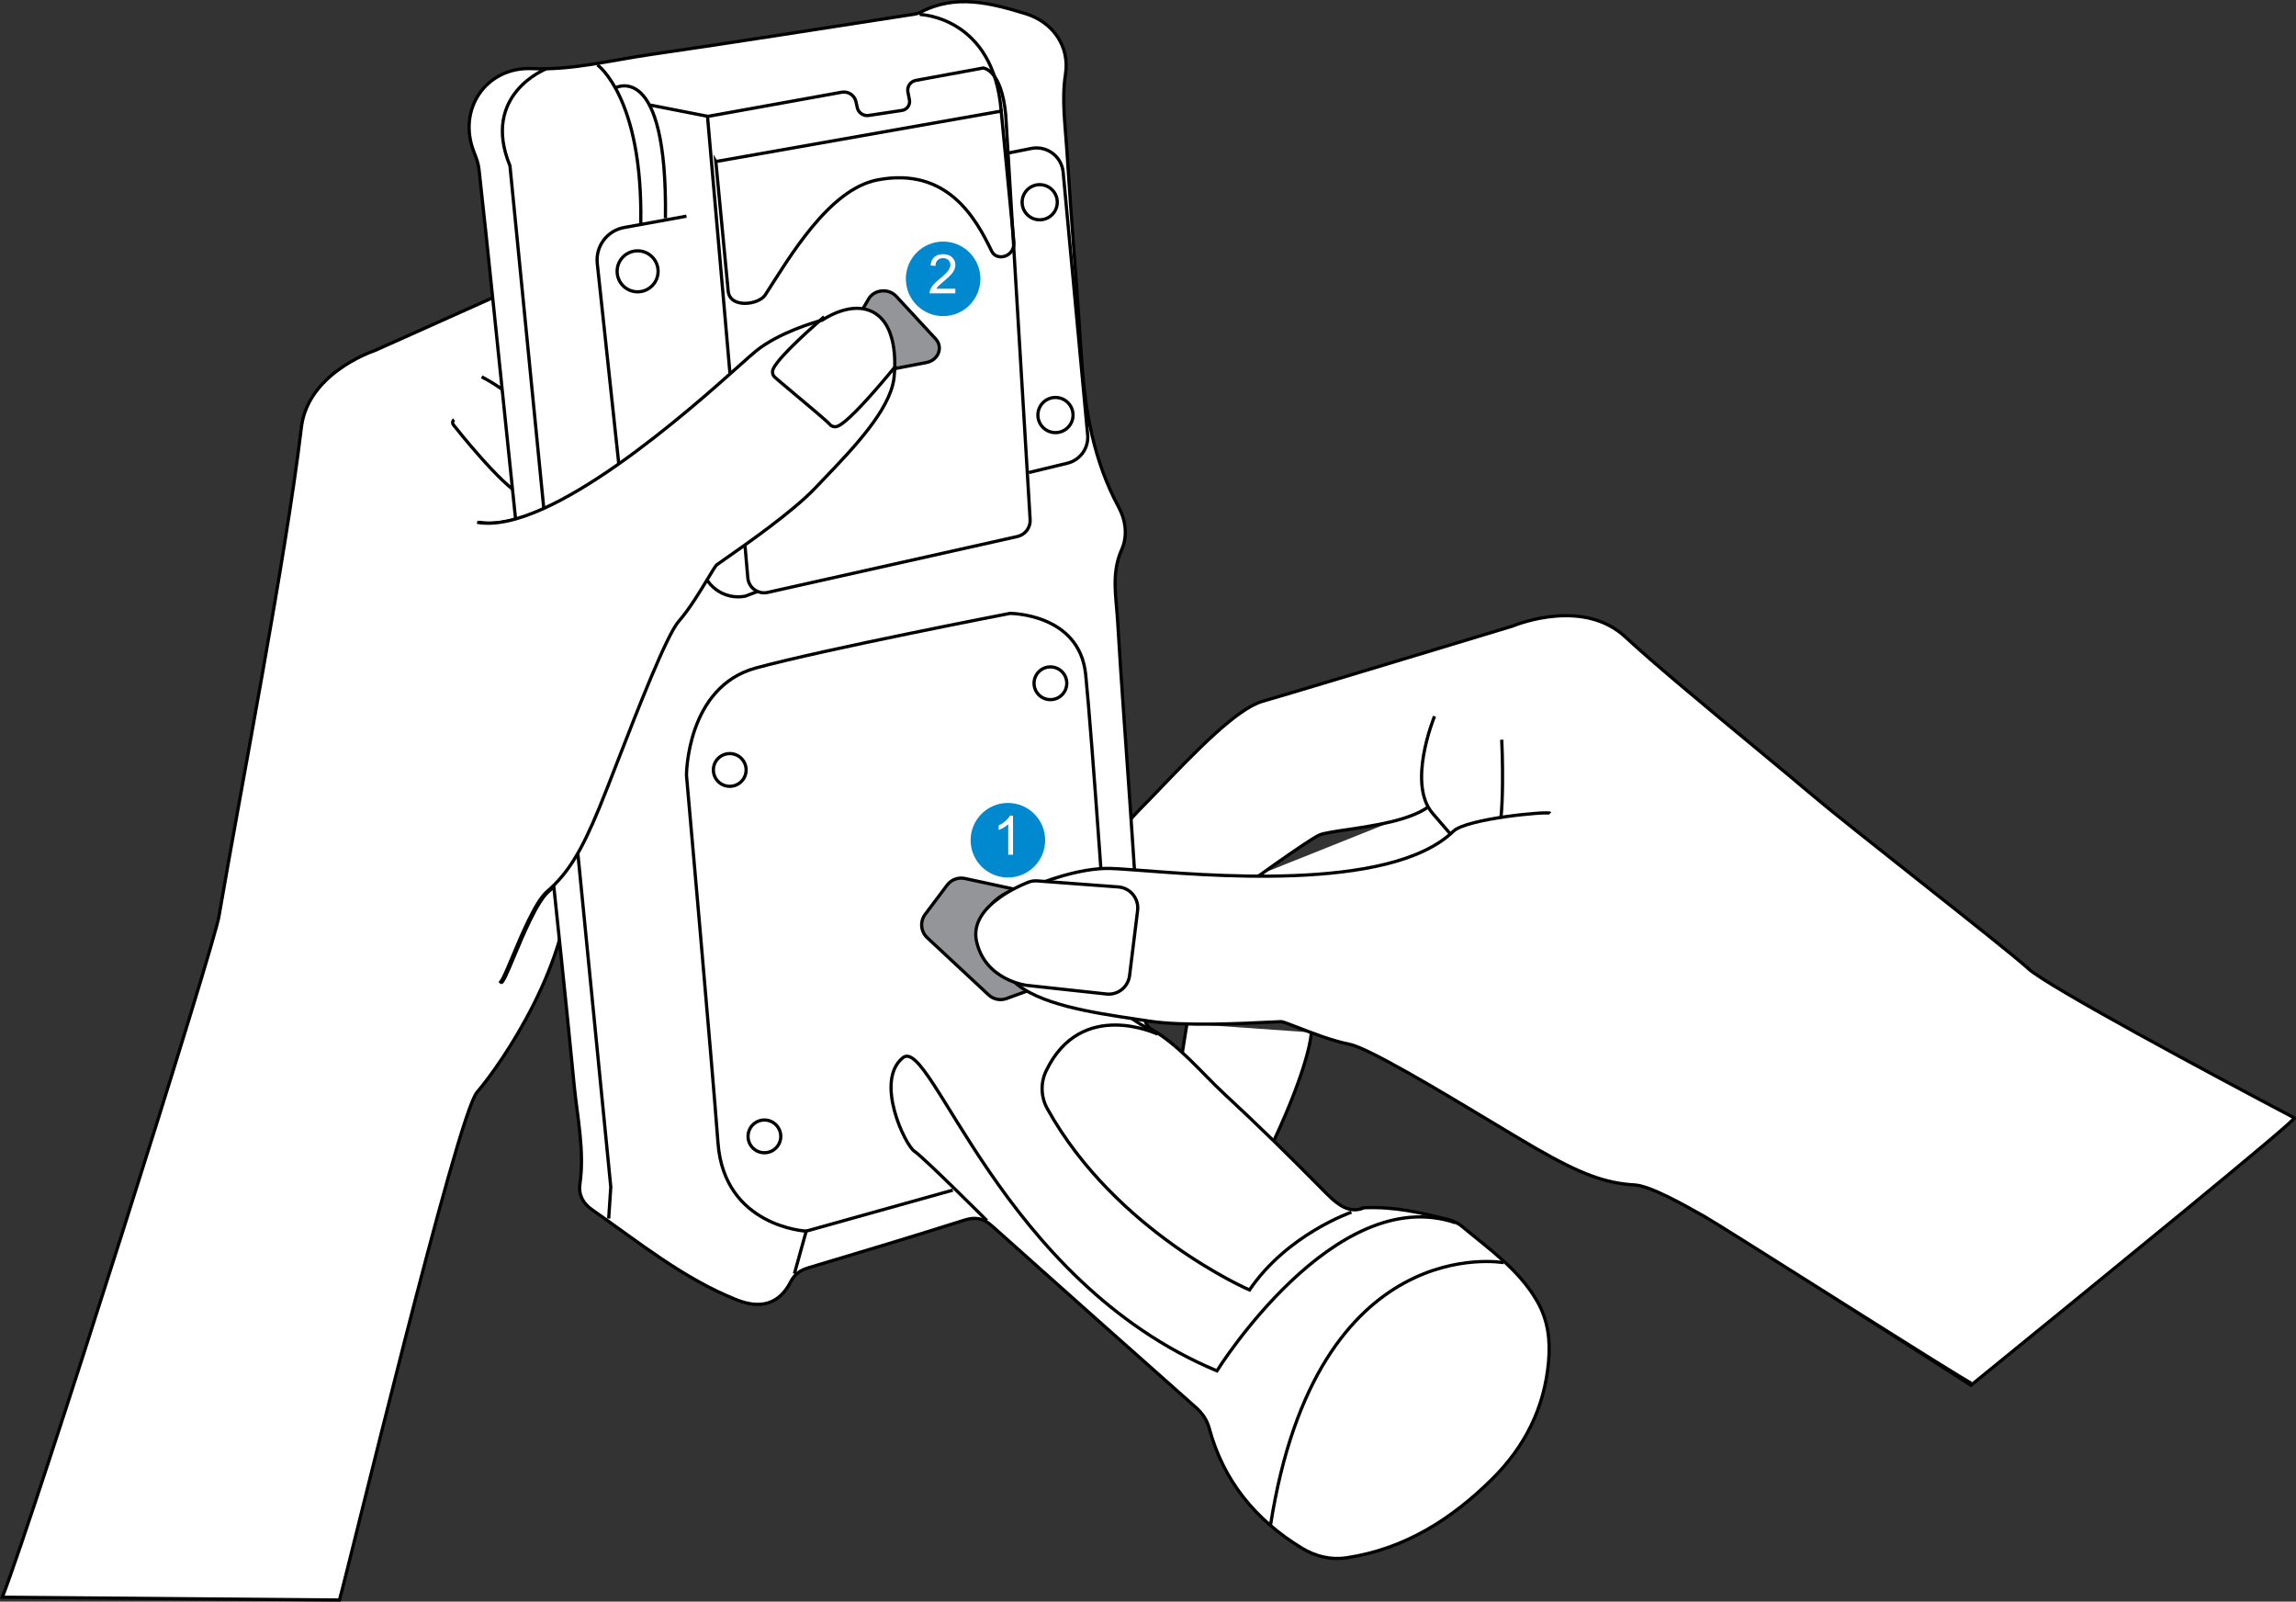
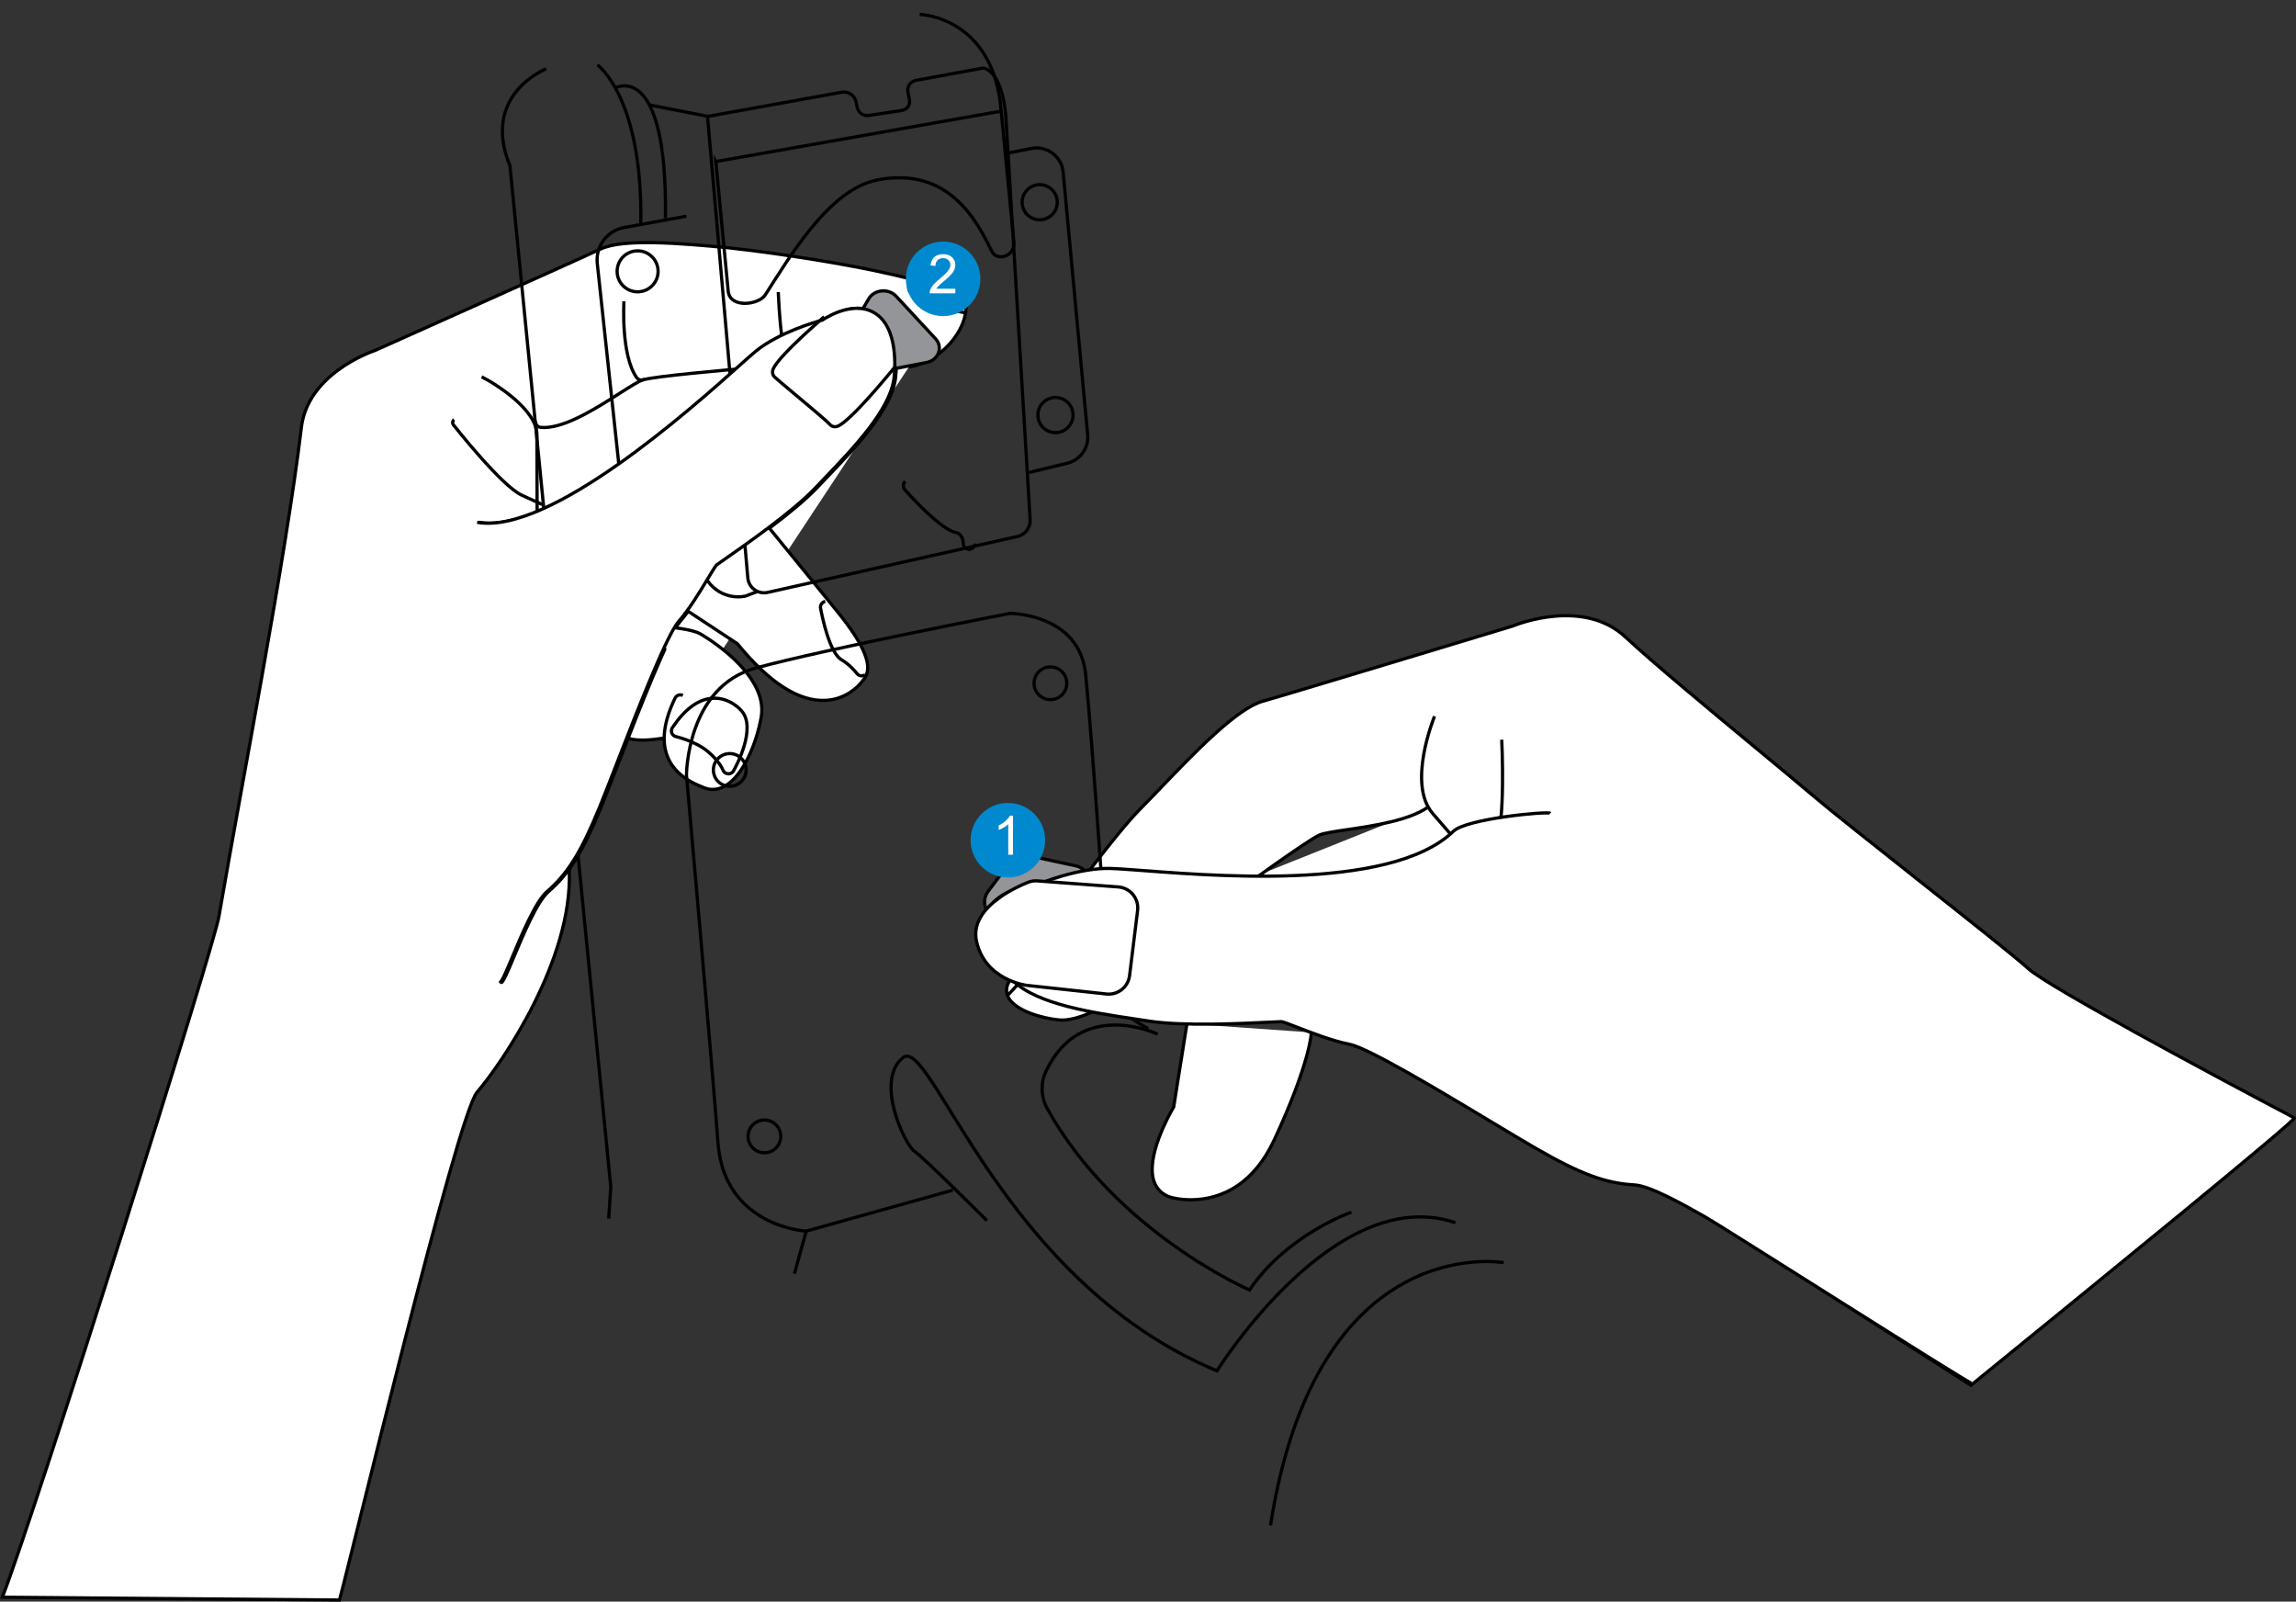
<svg xmlns="http://www.w3.org/2000/svg" id="Layer_2" viewBox="0 0 702.91 490.24">
  <rect x="0" y="0" width="702.91" height="490.24" fill="#333333" stroke="none" />
  <defs>
    <style>.cls-1{fill:none;}.cls-1,.cls-2,.cls-3{stroke:#000;stroke-miterlimit:10;stroke-width:.99px;}.cls-4{fill:#0089cf;}.cls-5,.cls-2{fill:#fff;}.cls-3{fill:#939598;}</style>
  </defs>
  <g id="Layer_1-2">
    <path class="cls-2" d="M401.39,316.01c.26.25-.75,10.29-11.28,32.88-3.15,6.76-7.05,11.1-11.03,13.86-10.01,6.92-20.5,3.78-20.65,3.73-2.41-.74-4.16-2.33-5.03-4.59-2.86-7.43,4.41-20.48,5.92-23.06l4.06-25.49M385.62,267.76l-5.57,8.08c-.13.19-.3.36-.48.48-.63.43-1.48.46-2.15,0-.86-.59-1.08-1.77-.49-2.63M340.43,306.45c-2.44,1.54-10.43,6.25-16.18,5.74-4.88-.44-13.42-2.71-15.57-6.95-.77-1.52-.69-3.2.23-4.72,3.17-5.26,30.2-42.89,40.08-52.82,1.84-1.85,3.98-4.08,6.25-6.44,10.42-10.86,23.38-24.38,31.31-26.61,8.86-2.5,73.74-22.18,76.54-23.02,1.75-.72,21.8-8.52,34.55,3.38,8.37,7.81,26.22,22.6,40.57,34.49,6.74,5.59,12.57,10.41,16.42,13.69,5.7,4.85,19.3,15.61,32.44,26.01,15.37,12.16,29.88,23.65,33.94,27.34,5.86,5.34,55.8,32.18,81.39,45.63.92.49-59.68,49.84-99.01,81.84l-76-48.67-59.33-40-72.67-31.33-54.96,2.44ZM324.61,279.31c1.01-.27,2.05.33,2.31,1.34.65,2.43-15.26,21.11-18.8,24.32M459.75,226.42c.05,1.02,1.18,25.17-1.79,31.66l-2.88,6.3c-.09.21-.24.37-.41.49-.34.24-.79.29-1.2.11-.61-.28-.88-1-.6-1.61M458.62,266.36l-2.86,2.48s-10.1-11.68-17.18-19.89c-7.75-8.98.25-28.87.6-29.71M437.05,247.14c-5.8,4.01-16.44,5.59-24.44,6.78-3.83.57-7.44,1.1-8.71,1.68-3.65,1.66-22.74,15.45-29.78,20.62-.82.65-2.03.44-2.64-.41-.62-.84-.44-2.03.41-2.64" />
    <path class="cls-2" d="M278.26,112.32c9.06-1.29,18.17-10.76,17.49-19.67-5.47-7.85-57.19-15.16-73.01-16.84-14.19-1.29-31.85-2.91-38.9.42-7.89,3.72-66.49,29.91-69.01,31.04-1.7.57-20.87,7.44-22.6,23.86-4.85,40.36-18.19,108.48-25.16,149.13-.87,7.46-56.41,183.14-66.35,208.63l103.2.85c2.78-9.79,36.03-148.33,42.11-155.41,7.67-8.92,29.31-40.54,28.25-67.83l15.47-43.8c-.51.85-.24,1.95.61,2.46,2.65,1.59,6.59,1.52,9.8,1.17,1.19-.13,2.29-.3,3.17-.44" />
    <path class="cls-2" d="M153.43,300.9c.83-.78,1.64-2.61,3.92-8.06,2.82-6.73,7.08-16.89,10.52-19.88,6.41-5.57,10.48-12.09,16.13-25.85,1.47-3.57,3.36-8.45,5.55-14.09,5.97-15.38,15-38.62,18.71-42.85,3.28-3.75,6.49-9.07,8.83-12.95,1.11-1.83,2.36-3.91,2.75-4.3.19-.16,1.4-1,2.68-1.89,6.17-4.3,20.63-14.38,27.58-21.71.84-.88,1.72-1.8,2.63-2.76,8.91-9.3,19.99-20.87,21.39-30.5.08-.58,1.92-14.11-4.83-19.52-6.44-5.16-15.35.28-17.08,1.43-2.04.55-13.19,3.75-20.24,9.42-1.02.82-2.8,2.41-5.26,4.61-14.35,12.82-58.02,51.84-80.17,47.86" />
    <path class="cls-1" d="M163.94,128.88c-.09.99.64,1.85,1.63,1.94.75.07,1.54.05,2.36-.04,6.63-.73,15.22-6.21,21.68-10.33,3.09-1.97,6-3.83,7.27-4.2,3.64-1.08,25.84-3.07,34.09-3.74" />
    <path class="cls-1" d="M147.46,115.34c4.69,2.38,16.88,10.18,16.91,17.68.04,10.26.07,24.87.07,24.87" />
    <path class="cls-1" d="M139.02,128.44c-.5.39-.59,1.12-.19,1.62.6.76,14.78,18.72,20.93,21.52l5.97,2.72c.2.09.4.12.6.1" />
    <path class="cls-1" d="M279.16,86.26c-.89.44-1.19,1.87-.76,2.76,1.05,2.13,7.86,4.43,12.18,5.77.84.26,4.81.84,4.94,1" />
    <path class="cls-1" d="M273.81,113.21c-15.41,18.7-17.87,18.7-18.69,18.71-.64,0-1.23-.27-1.63-.75-.76-.92-7.14-6.25-10.95-9.44-3.42-2.86-5.38-4.51-5.94-5.05-.41-.41-.63-.96-.61-1.57.02-.76.09-3.08,15.8-16.86" />
-     <path class="cls-2" d="M236.92,156.12c-.7.7-.7,1.82-.01,2.52.24.24,6.19,6.12,27.74,15.74,6.45,2.88,11.93,3.56,16.49,3.06,11.45-1.27,17-10.02,17.07-10.15,1.27-2.02,1.53-4.24.74-6.4-2.57-7.08-15.87-11.9-18.55-12.8l-18.1-14.7c-.77-.62-1.89-.51-2.52.26" />
    <path class="cls-1" d="M277.14,147.37c-.74.66-.8,1.79-.14,2.53,1.81,2.03,11.07,12.17,15.43,13.02,2.4.47,2.47,3.11,2.46,3.41,0,.98.79,1.79,1.77,1.8.07,0,.15,0,.22-.01.88-.1,1.57-.83,1.59-1.74" />
    <path class="cls-2" d="M208.73,183.69c-.54.83-.32,1.94.51,2.48l16.5,10.86c9.81,12.01,18.95,17.84,27.17,17.33.26-.02.51-.04.75-.06,6.82-.75,10.39-5.76,10.9-6.54,2.79-3.62.24-10.08-8.01-20.32l-.2-.24c-1.96-2.45-21.79-26.74-21.99-26.98-.63-.77-1.75-.88-2.52-.25" />
    <path class="cls-1" d="M252.64,184.09c-.97.18-1.61,1.12-1.43,2.09.6,3.16,2.82,13.64,6.38,15.74,2.8,1.65,4.74,4.22,4.76,4.24.39.52,1.02.77,1.63.7.31-.03.61-.15.88-.35" />
    <path class="cls-2" d="M209.05,212.87c-.89-.43-1.96-.06-2.39.83-3.43,7.1-4.21,13.11-2.32,17.86,1.69,4.23,5.39,7.37,11.32,9.6,1.07.41,2.18.55,3.28.42,1.03-.11,2.05-.46,3.05-1.02,5.6-3.19,9.65-13.15,11.05-21.06,2.39-13.55-18.44-25.38-18.65-25.49-2.68-1.5-9.47-2.05-10.24-2.11-.98-.07-1.85.66-1.92,1.65" />
    <path class="cls-1" d="M222.86,236.86c-.7-.06-1.3-.52-1.54-1.17,0-.03-1.03-2.7-4.7-5.73-3.79-3.13-9.62-4.48-9.68-4.49-.58-.13-1.05-.54-1.27-1.09-.22-.55-.15-1.17.18-1.66,3.84-5.72,7.97-8.75,12.34-9,5.24-.3,8.63,3.62,8.71,3.72,4.91,5.23-1.57,17.17-2.33,18.51-.29.51-.8.83-1.36.89-.11.01-.23.02-.34,0Z" />
    <path class="cls-1" d="M238.43,107.19c.27-.03.54-.12.78-.28.83-.54,1.06-1.65.52-2.48-.56-1.16-1.21-8.73-1.47-15.05" />
    <path class="cls-1" d="M191.02,92.22c-.04.67-.93,16.44,3.87,23.34.39.56,1.04.83,1.67.76.29-.03.57-.13.82-.31" />
-     <path class="cls-2" d="M417.58,369.68c9.6-.42,17.42,1.58,25.24,3.45,1.68.4,3.46,1.15,4.77,2.25,8.32,6.98,17.4,13.15,23.02,22.93,3.38,5.88,4.05,12.07,3.47,18.55-1.26,14.04-7.22,25.89-17.16,35.75-12.47,12.37-26.77,21.47-44.51,24.18-5.05.77-9.72-.38-14.07-3.06-14.04-8.61-23.81-20.5-28.14-36.56-.7-2.61-2.13-4.63-4.13-6.41-20.81-18.46-41.61-36.93-62.33-55.48-2.61-2.34-5-2.92-8.47-1.82-15.85,5.04-31.79,9.81-47.73,14.58-2.49.75-4.22,1.84-5.48,4.31-3.5,6.85-9.22,8.42-16.51,5.52-16.46-6.54-30.01-17.68-44.32-27.61-2.65-1.84-4.16-4.52-3.7-7.74,1.48-10.31-.79-20.4-1.77-30.54-2.69-27.82-5.71-55.6-8.6-83.39-2.85-27.39-5.7-54.78-8.54-82.17-2.62-25.22-5.21-50.44-7.83-75.66-1.35-13.02-2.71-26.03-4.16-39.04-.19-1.73-.83-3.44-1.48-5.08-5.28-13.16,3.68-26.26,17.73-25.64,12.27.53,24.1-2.54,36.07-4.28,26.31-3.81,52.57-8,78.84-12.05,1.34-.21,2.81-.28,3.97-.89,10.81-5.72,21.59-2.83,32.17.39,8.52,2.59,13.57,10.14,12.27,18.49-1.22,7.85-.08,15.52.41,23.24,1.35,21.36,3.16,42.68,4.52,64.04,1,15.82,3.72,31.12,11.32,45.25,2.27,4.22,2.78,8.94.93,13.08-3.23,7.23-1.66,14.49-1.23,21.72,1.1,18.64,2.52,37.26,3.79,55.9,1.45,21.35,2.86,42.71,4.33,64.06.13,1.88.24,3.93,2.16,5.04,8.88,5.16,15.21,13.21,22.59,20.04,10.01,9.26,19.75,18.82,29.33,28.53,4.18,4.24,8.02,8.32,13.24,6.14Z" />
    <path class="cls-1" d="M167.22,21.07s-20.1,7.8-11.1,29.67l30.87,312.59-.64,9.65" />
    <path class="cls-1" d="M388.96,466.88c14.15-90.69,71.39-80.4,71.39-80.4" />
    <path class="cls-1" d="M243.2,389.86l3.62-13.02s-25.08-1.29-27.01-27.01c-1.93-25.73-9.65-112.56-9.65-112.56,0,0,0-27.01,21.23-32.8,21.23-5.79,77.83-16.72,77.83-16.72,0,0,21.23,0,23.15,18.65,1.93,18.65,7.08,93.91,7.08,93.91,0,0-1.73,7.2,12.06,14.55" />
    <path class="cls-1" d="M182.9,19.86s13.91,9.89,13.27,48.48" />
    <path class="cls-1" d="M210.15,66.17l-19.08,3.47c-5.2.94-8.78,5.74-8.22,10.99l8.1,75.45c.64,5.93,6.25,10.01,12.09,8.79l16.76-3.51" />
    <path class="cls-1" d="M308.56,46.87l7.16-1.43c4.77-.95,9.31,2.43,9.76,7.27l7.5,80.36c.38,4.05-2.28,7.77-6.23,8.72l-11.76,2.84" />
    <path class="cls-1" d="M188.28,26.93s16.08-9,15.44,39.88" />
    <path class="cls-1" d="M199.06,32.16l17.69,3.46,40.93-7.39c2.01-.36,3.95.93,4.38,2.93l.38,1.75c.35,1.61,1.89,2.68,3.52,2.43l10.18-1.54c1.55-.23,2.59-1.71,2.28-3.25l-.47-2.38c-.32-1.65.76-3.25,2.42-3.56l20.63-3.79s5.63.32,6.91,14.47l7.46,123.74c.15,2.46-1.51,4.65-3.91,5.19l-76.43,17.11c-2.96.66-5.82-1.43-6.09-4.45l-12.37-141.58" />
    <path class="cls-1" d="M219.16,49.45l87.35-15.44,3.84,39.58c.74,5-5.17,6.57-6.74,3.31-4.86-10.09-13.63-25.93-34.97-21.83-14.91,2.86-27.03,23.87-34.37,35.21-1.97,3.04-10.85,4.22-11.34-1.21l-3.78-39.64Z" />
    <path class="cls-3" d="M265.96,91.45l-10.14,17.3c-1.99,3.39,1.36,7.3,5.56,6.5l22.2-4.27c3.71-.71,5.25-4.67,2.84-7.28l-12.07-13.03c-2.31-2.49-6.72-2.08-8.39.78Z" />
-     <path class="cls-3" d="M327.43,298.6l-19.28,7.04c-1.9.69-4.02.26-5.5-1.12l-18.78-17.5c-2.01-1.87-2.28-4.96-.63-7.16l6.73-8.95c1.26-1.67,3.38-2.46,5.43-2.02l14.67,3.17c.99.21,1.89.7,2.61,1.4l16.66,16.24c2.83,2.76,1.81,7.53-1.91,8.89Z" />
+     <path class="cls-3" d="M327.43,298.6c-1.9.69-4.02.26-5.5-1.12l-18.78-17.5c-2.01-1.87-2.28-4.96-.63-7.16l6.73-8.95c1.26-1.67,3.38-2.46,5.43-2.02l14.67,3.17c.99.21,1.89.7,2.61,1.4l16.66,16.24c2.83,2.76,1.81,7.53-1.91,8.89Z" />
    <path class="cls-1" d="M302.13,373.61s-19.3-19.3-22.19-21.23c-2.89-1.93-12.22-21.55-3.54-28.62,8.68-7.08,29.91,68.18,96.16,95.84,0,0,36.02-57.89,73-45.34" />
    <path class="cls-1" d="M413.72,371.04s-19.62,6.75-31.19,23.8c0,0-40.91-17.66-61.91-55.51-1.96-3.54-2.11-7.85-.37-11.5,10.73-22.49,34.14-11.29,34.14-11.29" />
    <circle class="cls-1" cx="195.2" cy="83.05" r="6.27" />
    <circle class="cls-1" cx="201.47" cy="152.04" r="6.27" />
    <circle class="cls-1" cx="223.41" cy="235.67" r="5.01" />
    <circle class="cls-1" cx="234.02" cy="347.83" r="5.01" />
    <circle class="cls-1" cx="321.58" cy="209.14" r="5.01" />
    <circle class="cls-1" cx="323.1" cy="127.02" r="5.38" transform="translate(164.32 435.76) rotate(-84.24)" />
    <circle class="cls-1" cx="318.28" cy="61.9" r="5.38" transform="translate(224.77 372.36) rotate(-84.24)" />
    <path class="cls-1" d="M281.55,4.42s22.67.56,24.96,29.59" />
    <path class="cls-1" d="M213.29,162.41l1.38,10.06c.68,6.65,6.92,11.28,13.48,10.01l3.95-1.5" />
    <line class="cls-1" x1="291.68" y1="364.29" x2="246.81" y2="376.83" />
    <rect class="cls-1" x="174.12" y="168.1" width="6.12" height="25.33" rx="3.06" ry="3.06" transform="translate(-15.65 16.79) rotate(-5.2)" />
    <path class="cls-2" d="M152.96,300.91c.83-.78,1.64-2.61,3.92-8.06,2.82-6.73,7.08-16.89,10.52-19.88,6.41-5.57,10.48-12.09,16.13-25.85,1.47-3.57,3.36-8.45,5.55-14.09,5.97-15.38,15-38.62,18.71-42.85,3.28-3.75,6.49-9.07,8.83-12.95,1.11-1.83,2.36-3.91,2.75-4.3.19-.16,1.4-1,2.68-1.89,6.17-4.3,20.63-14.38,27.58-21.71.84-.88,1.72-1.8,2.63-2.76,8.91-9.3,19.99-20.87,21.39-30.5.08-.58,1.92-14.11-4.83-19.52-6.44-5.16-15.35.28-17.08,1.43-2.04.55-13.19,3.75-20.24,9.42-1.02.82-2.8,2.41-5.26,4.61-14.35,12.82-58.02,51.84-80.17,47.86" />
    <path class="cls-1" d="M274.33,111.91c-15.41,18.7-17.87,18.7-18.69,18.71-.64,0-1.23-.27-1.63-.75-.76-.92-7.14-6.25-10.95-9.44-3.42-2.86-5.38-4.51-5.94-5.05-.41-.41-.63-.96-.61-1.57.02-.76.09-3.08,15.8-16.86" />
    <path class="cls-2" d="M603.6,423.4c-1.2-.11-76.1-47.82-81.53-50.9-6.7-3.79-16.83-9.53-21.65-9.81-8.95-.51-16.56-3.33-30.18-11.17-3.53-2.04-8.27-4.88-13.75-8.18-14.94-8.98-37.51-22.56-43.34-23.7-5.16-1.01-11.28-3.38-15.75-5.11-2.11-.82-4.5-1.74-5.08-1.82-.26,0-1.81.07-3.46.15-7.93.4-26.5,1.33-37.05-.31-1.27-.2-2.6-.4-3.98-.6-13.45-2.01-30.18-4.51-37.58-11.66-.44-.43-10.74-10.54-8.61-19.42,2.03-8.47,12.98-9.68,15.16-9.84,2.06-.86,13.43-5.39,22.97-5.22,1.38.02,3.9.2,7.37.45,20.26,1.44,78.22,7.15,97.81-11.83,3.99-3.87,28.87-6.19,29.65-5.49" />
    <path class="cls-2" d="M305.75,274.94c-4.3,3.14-8.03,7.58-6.79,13.19,2.63,11.91,15.26,13.46,15.26,13.46l24.52,2.66c1.65.18,3.23-.29,4.48-1.2,1.39-1.01,2.36-2.57,2.59-4.41l2.46-19.95c.45-3.65-2.24-6.93-5.91-7.21l-24.8-1.85c-.97-.07-1.95.07-2.85.44-1.97.79-5.64,2.44-8.97,4.87Z" />
    <circle class="cls-4" cx="308.56" cy="257.18" r="11.41" />
    <path class="cls-5" d="M310.13,261.62h-1.46v-9.33c-.35.34-.81.67-1.39,1.01s-1.09.59-1.54.76v-1.42c.82-.38,1.54-.85,2.15-1.4.61-.55,1.05-1.08,1.3-1.59h.94v11.97Z" />
    <circle class="cls-4" cx="288.73" cy="85.35" r="11.41" />
    <path class="cls-5" d="M292.48,88.38v1.41h-7.88c-.01-.35.05-.69.17-1.02.2-.54.52-1.07.96-1.59.44-.52,1.08-1.12,1.92-1.81,1.3-1.06,2.17-1.91,2.63-2.53.46-.62.68-1.21.68-1.76,0-.58-.21-1.07-.62-1.47-.42-.4-.96-.6-1.62-.6-.71,0-1.27.21-1.69.63-.42.42-.64,1.01-.64,1.76l-1.5-.15c.1-1.12.49-1.98,1.16-2.57.67-.59,1.58-.88,2.71-.88s2.05.32,2.72.95c.67.63,1,1.42,1,2.36,0,.48-.1.95-.29,1.41s-.52.95-.97,1.46c-.45.51-1.21,1.21-2.26,2.1-.88.74-1.44,1.24-1.69,1.5-.25.26-.46.53-.62.79h5.85Z" />
  </g>
</svg>